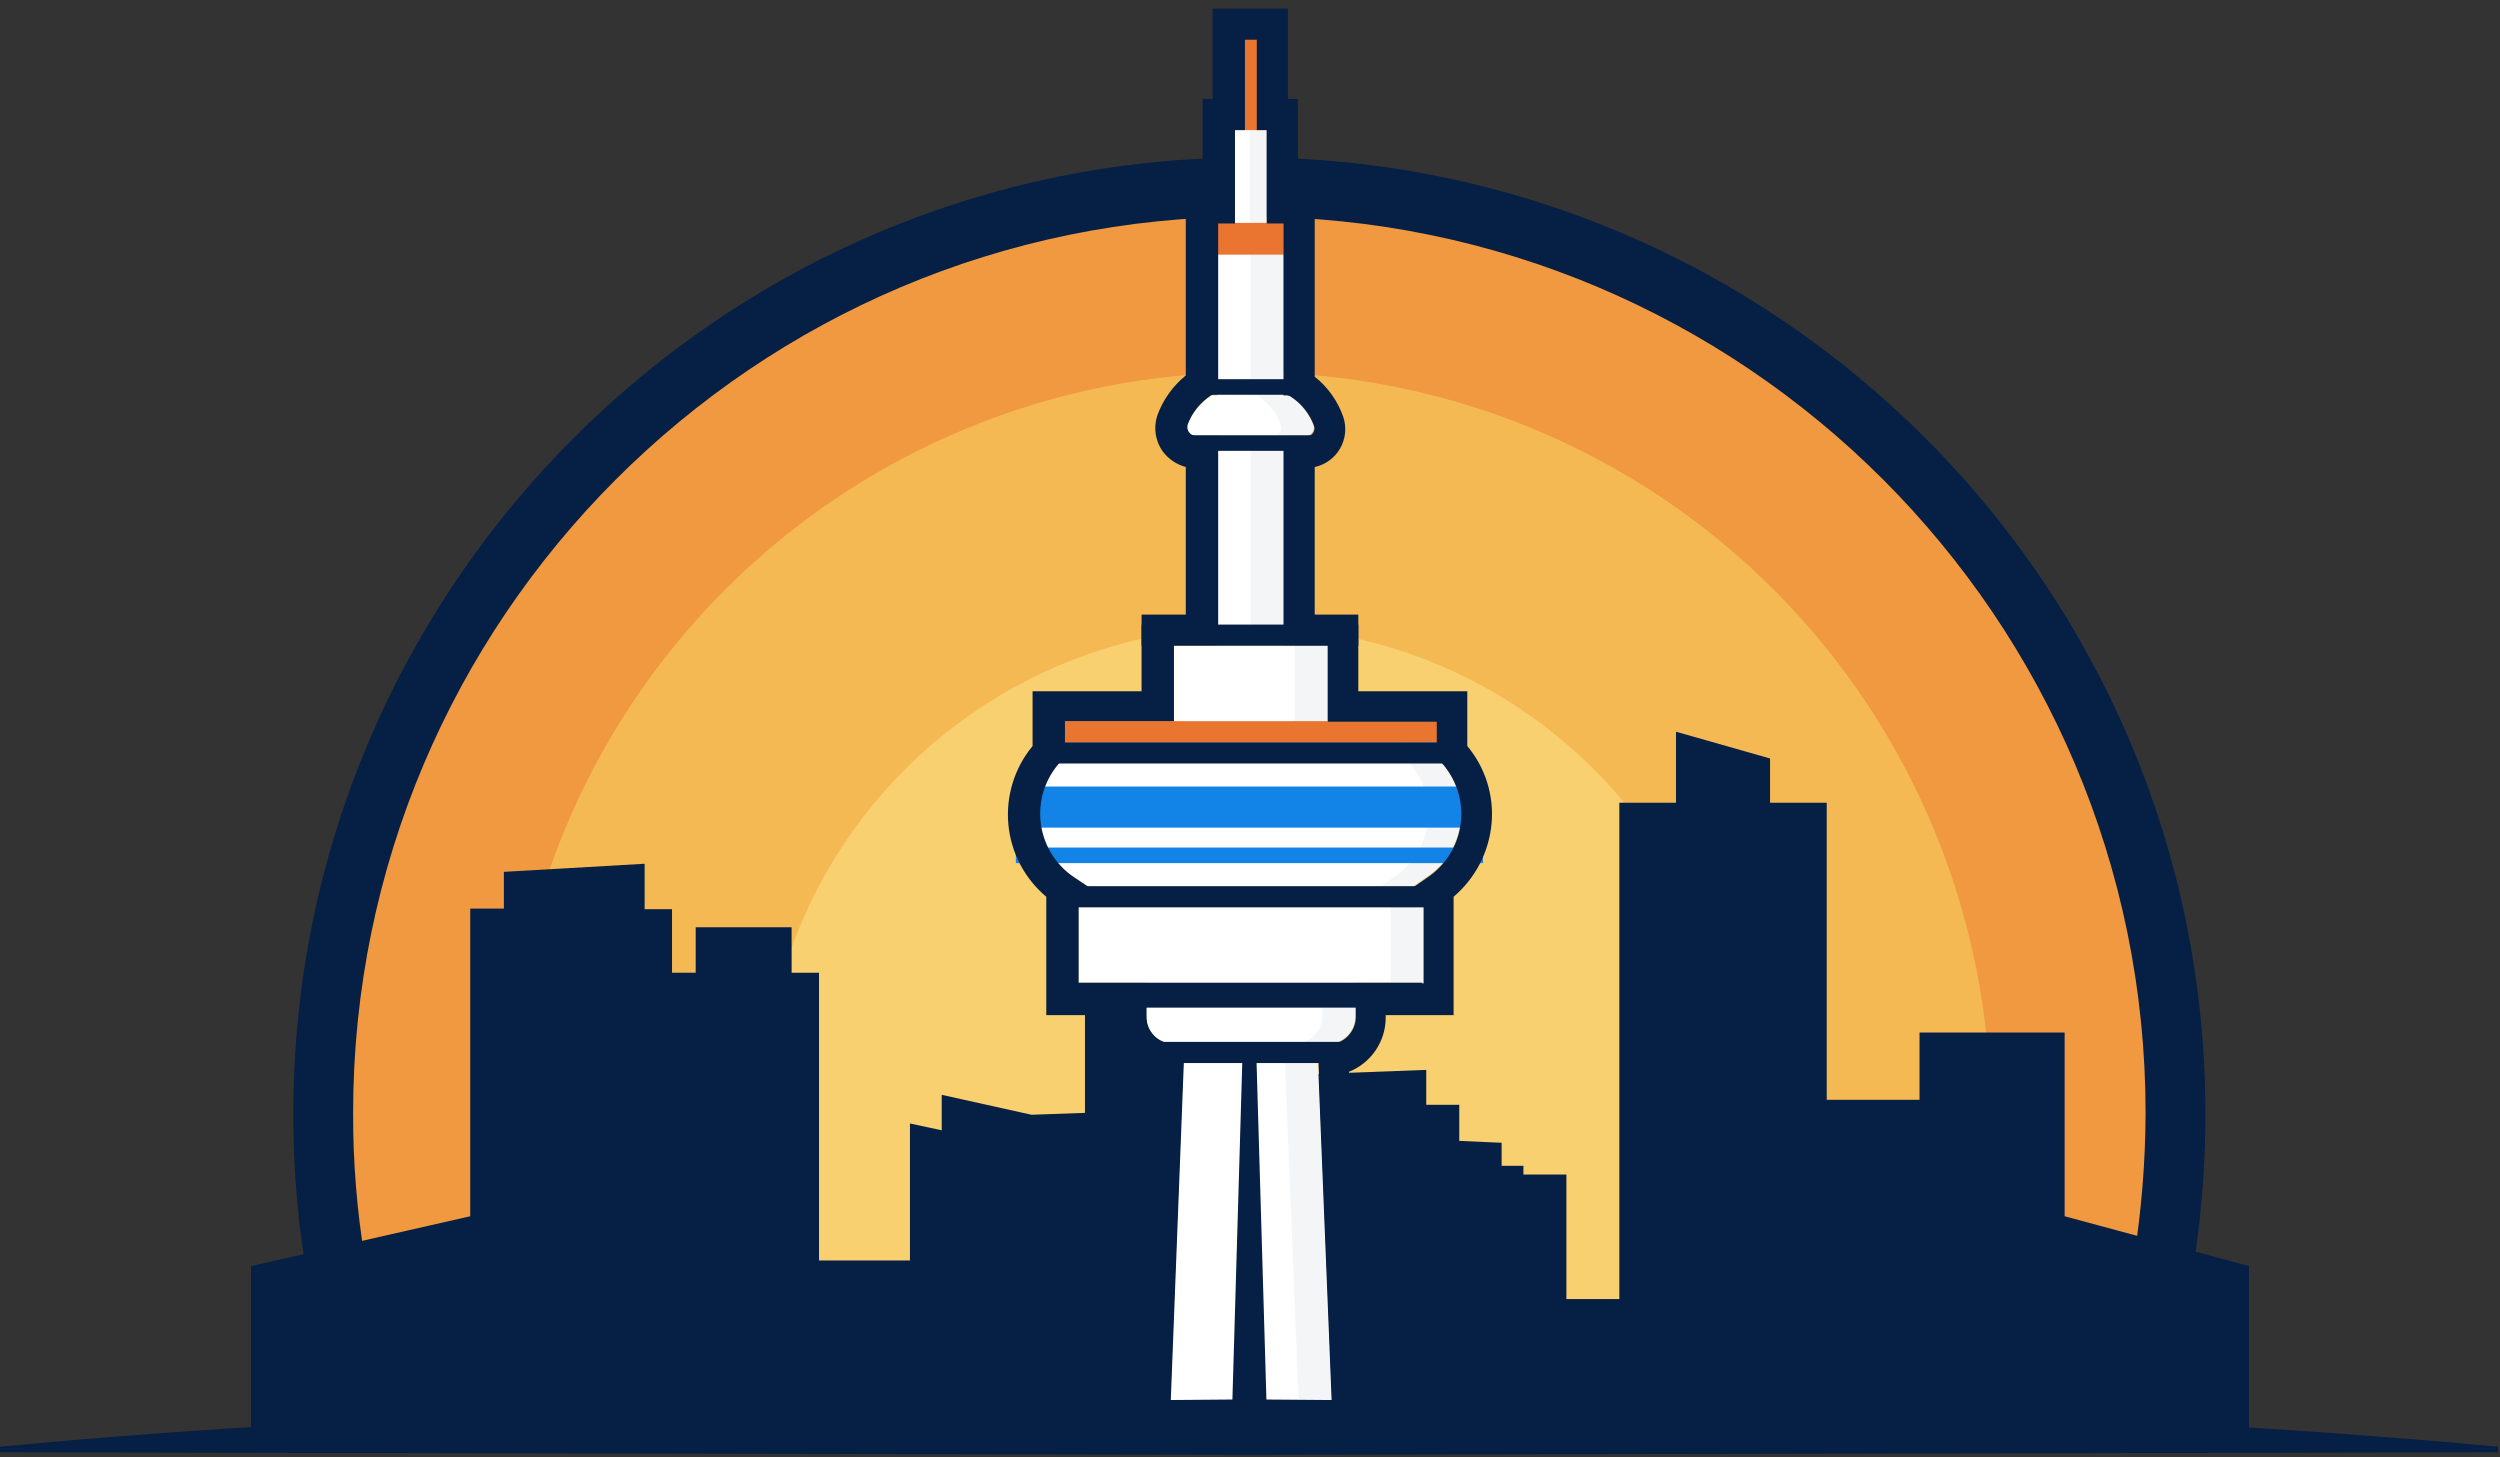
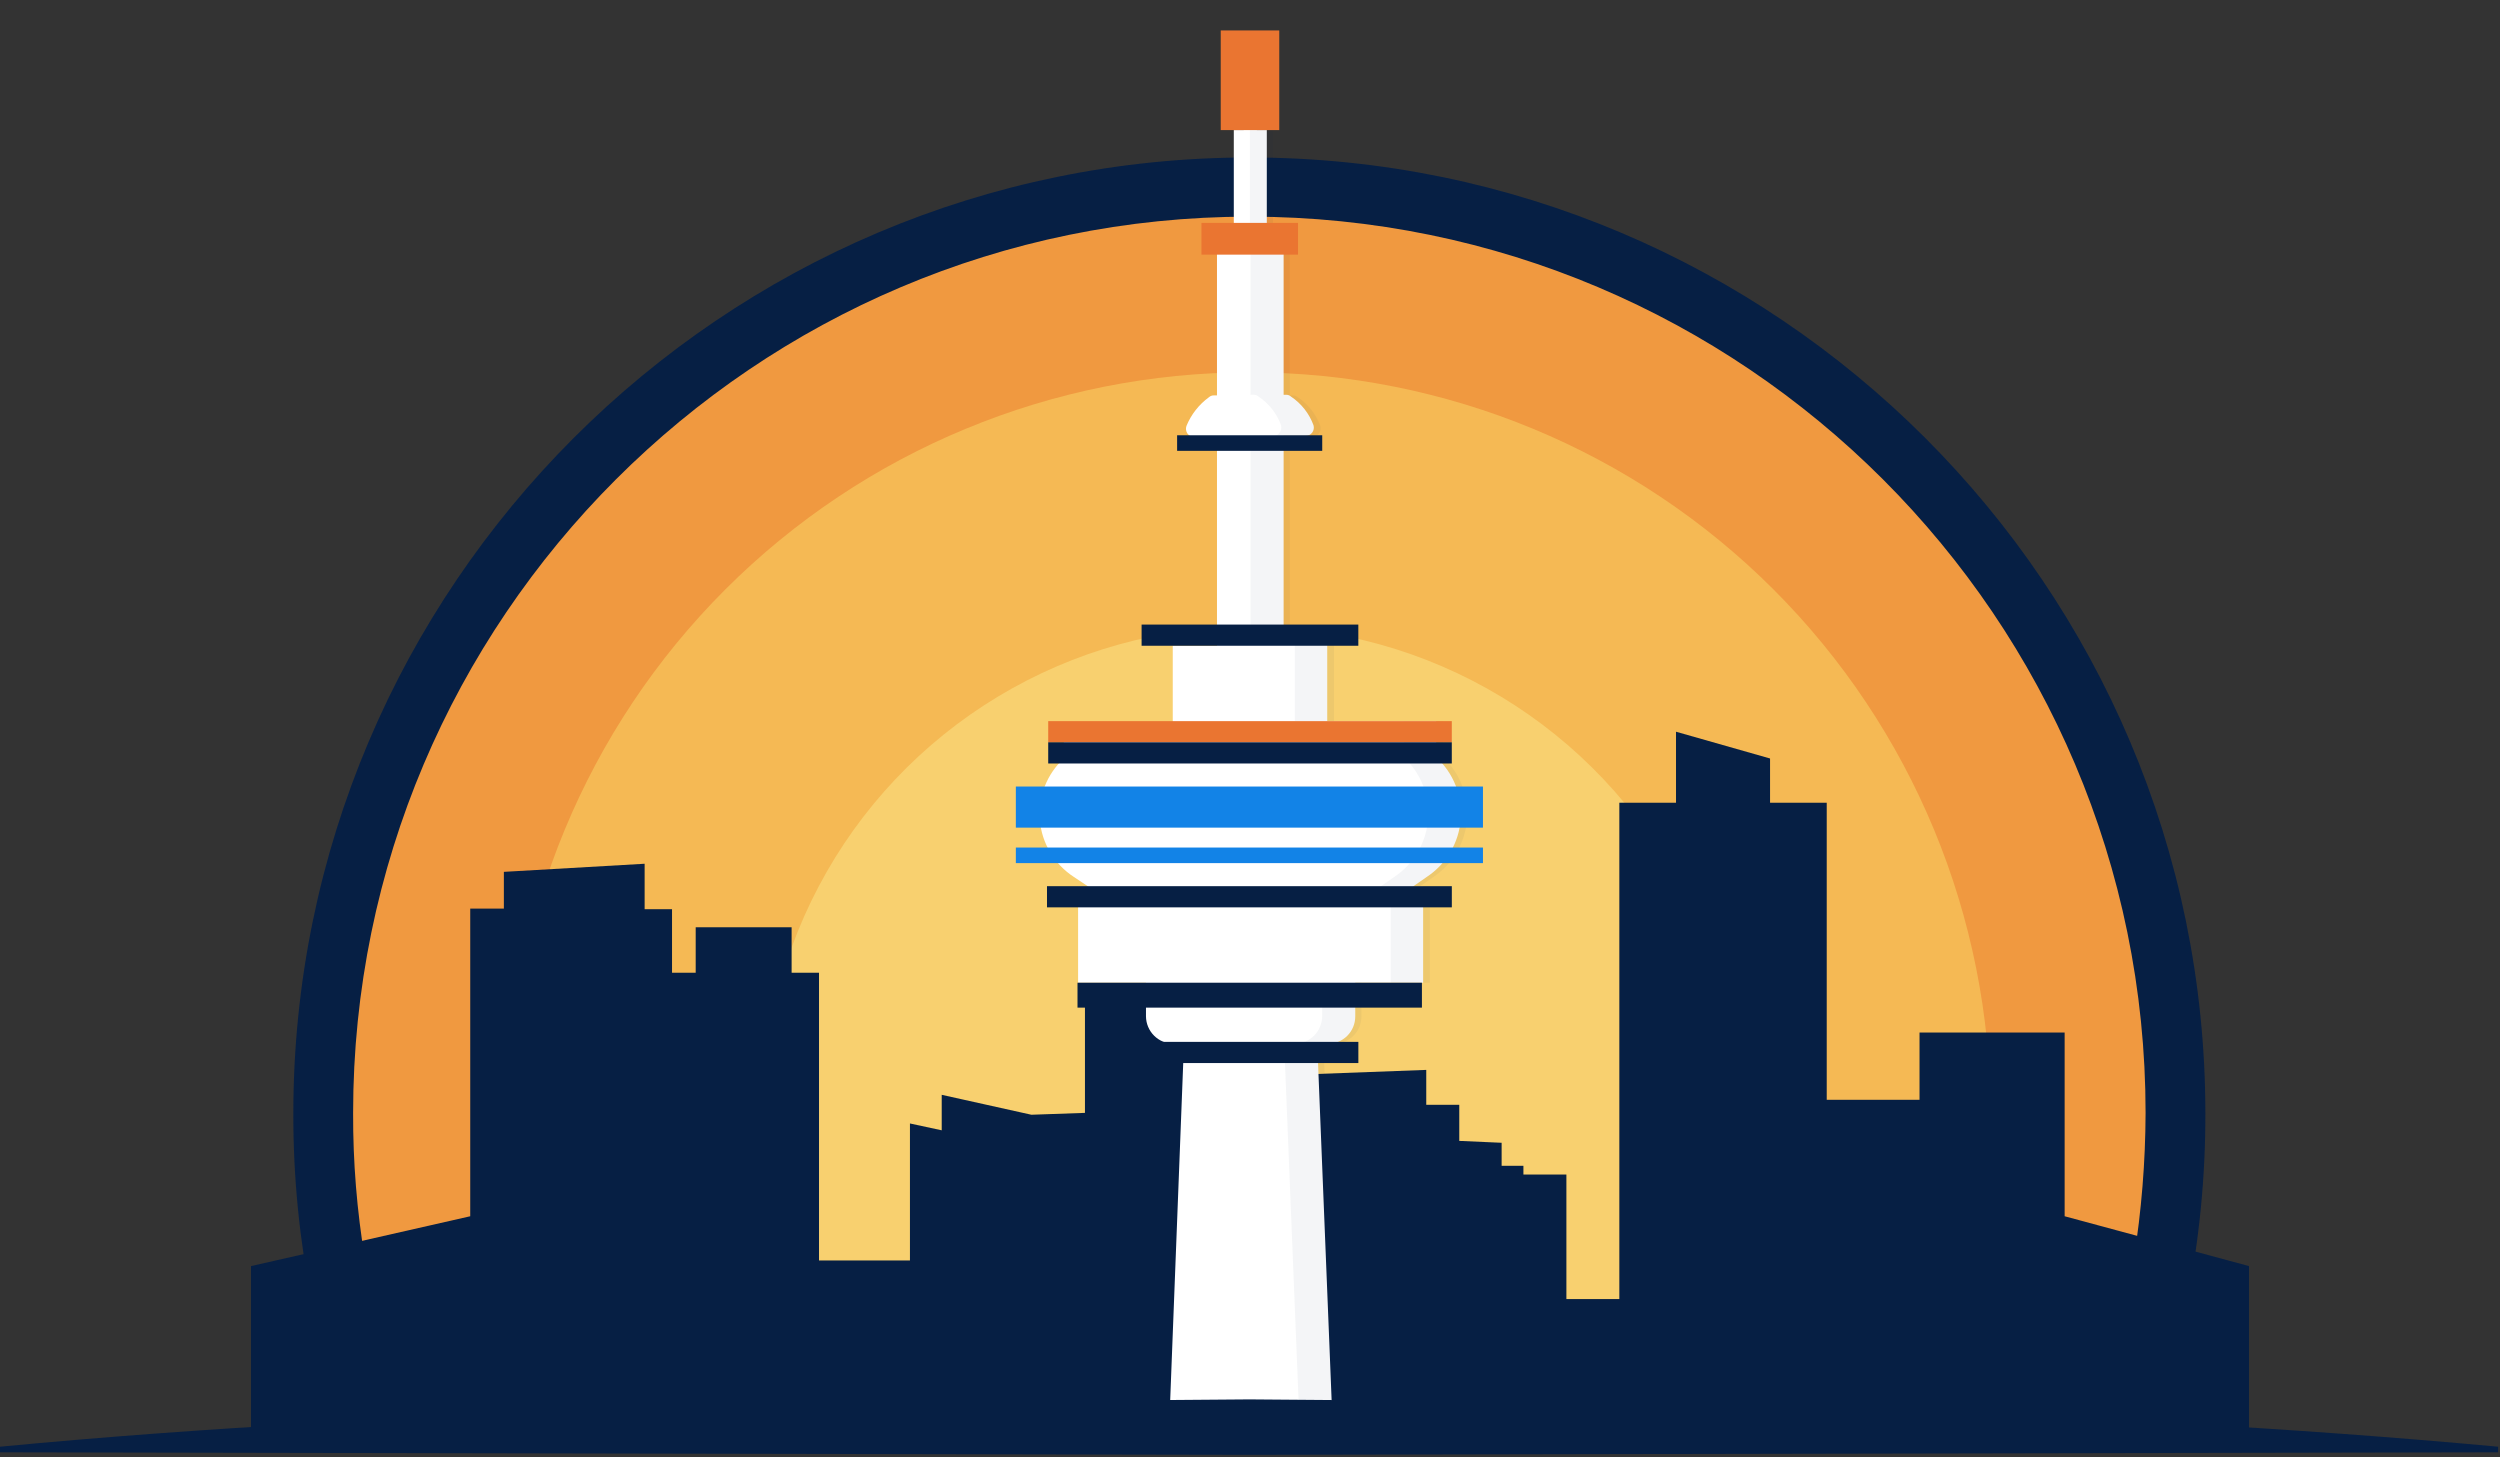
<svg xmlns="http://www.w3.org/2000/svg" width="223" height="130" viewBox="0 0 223 130" fill="none">
  <rect x="0" y="0" width="223" height="130" fill="#333333" stroke="none" />
  <path d="M30.78 117.269C30.78 117.38 30.835 117.491 30.835 117.602C31.002 118.436 31.224 119.325 31.447 120.158C31.78 121.38 32.113 122.602 32.502 123.825H190.334C190.723 122.602 191.057 121.38 191.39 120.158C191.668 119.213 191.89 118.213 192.112 117.269C192.334 116.325 192.557 115.269 192.723 114.269C194.803 102.976 194.506 91.374 191.852 80.202C189.197 69.03 184.243 58.534 177.306 49.384C170.369 40.234 161.6 32.63 151.56 27.058C141.52 21.485 130.429 18.067 118.994 17.02C107.559 15.973 96.031 17.322 85.146 20.979C74.261 24.636 64.258 30.522 55.775 38.261C47.292 46 40.515 55.422 35.877 65.926C31.238 76.431 28.84 87.786 28.835 99.269C28.828 104.299 29.275 109.319 30.169 114.269C30.335 115.325 30.558 116.269 30.78 117.269Z" fill="#F09940" />
  <path d="M172.835 123.824C175.971 116.038 177.574 107.719 177.557 99.325C177.557 81.791 170.592 64.975 158.194 52.577C145.796 40.179 128.98 33.214 111.446 33.214C93.913 33.214 77.097 40.179 64.699 52.577C52.301 64.975 45.336 81.791 45.336 99.325C45.319 107.719 46.922 116.038 50.058 123.824H172.835Z" fill="#F5B954" />
-   <path d="M147.34 123.823C151.793 117.295 154.382 109.675 154.826 101.785C155.271 93.895 153.555 86.033 149.863 79.046C146.172 72.058 140.644 66.21 133.875 62.131C127.107 58.052 119.354 55.896 111.451 55.896C103.548 55.896 95.795 58.052 89.027 62.131C82.258 66.21 76.73 72.058 73.039 79.046C69.347 86.033 67.631 93.895 68.076 101.785C68.52 109.675 71.109 117.295 75.562 123.823H147.34Z" fill="#F8D06F" />
+   <path d="M147.34 123.823C151.793 117.295 154.382 109.675 154.826 101.785C155.271 93.895 153.555 86.033 149.863 79.046C146.172 72.058 140.644 66.21 133.875 62.131C127.107 58.052 119.354 55.896 111.451 55.896C103.548 55.896 95.795 58.052 89.027 62.131C82.258 66.21 76.73 72.058 73.039 79.046C69.347 86.033 67.631 93.895 68.076 101.785C68.52 109.675 71.109 117.295 75.562 123.823Z" fill="#F8D06F" />
  <path d="M28.443 119.157C28.454 119.275 28.492 119.389 28.554 119.491L29.221 121.99C29.387 122.602 29.554 123.213 29.721 123.768H35.332C34.721 121.935 34.221 120.102 33.776 118.213C33.554 117.379 33.387 116.491 33.165 115.657C33.165 115.546 33.109 115.435 33.109 115.324C32.887 114.324 32.721 113.324 32.554 112.324C31.835 108.01 31.482 103.642 31.498 99.268C31.498 55.213 67.331 19.325 111.442 19.325C155.553 19.325 191.386 55.158 191.386 99.268C191.373 103.641 191.02 108.006 190.33 112.324C190.164 113.324 189.997 114.324 189.775 115.324C189.553 116.324 189.33 117.268 189.108 118.268C188.664 120.157 188.108 121.99 187.553 123.824H193.164C193.33 123.213 193.497 122.657 193.664 122.046C193.942 121.102 194.164 120.157 194.386 119.157C194.608 118.157 194.83 117.213 195.053 116.213C196.173 110.653 196.732 104.995 196.719 99.324C196.719 52.269 158.442 14.047 111.442 14.047C64.442 14.047 26.165 52.324 26.165 99.324C26.153 104.995 26.711 110.653 27.832 116.213C27.998 117.213 28.221 118.213 28.443 119.157Z" fill="#061F44" />
  <path d="M184.166 108.49V92.102H171.222V98.102H162.944V71.602H157.889V67.657L149.5 65.269V71.602H144.445V115.879H139.722V104.768H135.889V103.99H133.945V101.935L130.167 101.768V98.546H127.222V95.435L115.278 95.879V88.157H96.778V99.268L92.001 99.435L84.001 97.657V100.824L81.167 100.213V112.435H73.056V86.768H70.612V82.713H62.056V86.768H59.945V81.102H57.501V77.046L44.945 77.769V81.046H41.945V108.49L22.39 112.935V128.768H47.056V128.657C93.445 127.824 124.889 127.879 171.222 127.935V128.768H200.611V112.935L184.166 108.49Z" fill="#061F44" />
  <path d="M95.777 78.215L97.11 79.103H96.166V87.659H102.221V90.659C102.227 91.305 102.486 91.924 102.944 92.381C103.401 92.838 104.019 93.097 104.666 93.103H105.61L104.332 126.159H118.832L117.499 93.103H118.443C118.765 93.106 119.084 93.044 119.381 92.922C119.679 92.8 119.949 92.62 120.177 92.392C120.404 92.165 120.584 91.894 120.706 91.597C120.828 91.299 120.89 90.981 120.888 90.659V87.659H126.943V79.103H125.999L127.277 78.215C128.137 77.646 128.857 76.888 129.38 75.999C129.904 75.11 130.218 74.113 130.298 73.085C130.378 72.056 130.223 71.023 129.844 70.064C129.465 69.104 128.872 68.244 128.11 67.548V64.326H118.388V57.492H114.499V38.882H116.443C116.559 38.883 116.674 38.858 116.778 38.808C116.882 38.758 116.973 38.684 117.043 38.592C117.113 38.5 117.161 38.393 117.182 38.279C117.203 38.165 117.198 38.048 117.166 37.937C116.786 36.895 116.086 36.001 115.166 35.382C115.045 35.27 114.885 35.211 114.721 35.215H114.499V19.937H112.999V11.604H112.11V3.548H110.943V11.604H110.055V19.937H108.555V35.27H108.277C108.113 35.266 107.953 35.326 107.832 35.437C106.942 36.088 106.25 36.972 105.832 37.993C105.79 38.107 105.777 38.23 105.794 38.35C105.811 38.471 105.857 38.586 105.928 38.684C105.999 38.783 106.094 38.863 106.203 38.917C106.312 38.97 106.433 38.996 106.555 38.993H108.555V57.604H104.61V64.437H94.888V67.659C94.137 68.352 93.554 69.207 93.184 70.159C92.814 71.112 92.666 72.136 92.752 73.154C92.838 74.172 93.155 75.157 93.679 76.034C94.203 76.911 94.921 77.657 95.777 78.215Z" fill="white" />
  <g opacity="0.21">
    <path opacity="0.21" d="M114.272 37.935C113.893 36.893 113.192 35.999 112.272 35.38C112.151 35.269 111.992 35.209 111.828 35.213H111.55V19.935H111.495V11.602V3.547H112.661V11.602H113.55V19.935H115.05V35.269H115.328C115.49 35.274 115.647 35.332 115.772 35.435C116.692 36.054 117.393 36.949 117.772 37.991C117.808 38.102 117.817 38.22 117.797 38.336C117.778 38.451 117.73 38.56 117.659 38.653C117.588 38.745 117.496 38.82 117.389 38.869C117.283 38.918 117.167 38.941 117.05 38.935H115.05V57.546H111.55V38.935H113.495C113.616 38.932 113.735 38.903 113.843 38.848C113.952 38.794 114.047 38.716 114.121 38.62C114.196 38.524 114.248 38.413 114.274 38.295C114.3 38.176 114.3 38.053 114.272 37.935ZM115.495 64.324H118.995V57.491H115.495V64.324ZM117.939 87.657V90.657C117.933 91.303 117.674 91.922 117.217 92.379C116.759 92.836 116.141 93.096 115.495 93.101H114.55L115.883 126.157H119.383L118.05 93.101H118.995C119.316 93.104 119.635 93.042 119.933 92.92C120.23 92.798 120.501 92.618 120.728 92.39C120.955 92.163 121.135 91.893 121.257 91.595C121.379 91.297 121.441 90.979 121.439 90.657V87.657H117.939ZM128.717 67.546V64.324H125.217V67.546C125.973 68.245 126.56 69.106 126.936 70.065C127.311 71.024 127.464 72.055 127.384 73.081C127.304 74.108 126.992 75.103 126.473 75.991C125.953 76.88 125.239 77.639 124.383 78.213L123.106 79.102H124.05V87.657H127.55V79.102H126.606L127.883 78.213C128.733 77.635 129.443 76.874 129.958 75.986C130.474 75.097 130.784 74.104 130.864 73.08C130.944 72.055 130.792 71.026 130.421 70.068C130.049 69.11 129.467 68.248 128.717 67.546Z" fill="#061F44" />
  </g>
  <path d="M126.835 87.658H96.113V89.881H126.835V87.658Z" fill="#061F44" />
  <path d="M129.5 64.325H93.501V66.214H129.5V64.325Z" fill="#EA7531" />
  <path d="M129.5 66.214H93.501V68.103H129.5V66.214Z" fill="#061F44" />
  <path d="M121.163 55.712H101.83V57.601H121.163V55.712Z" fill="#061F44" />
  <path d="M117.943 38.826H104.999V40.215H117.943V38.826Z" fill="#061F44" />
-   <path d="M116.395 33.824H106.673V35.213H116.395V33.824Z" fill="#061F44" />
  <path d="M115.782 19.881H107.171V22.714H115.782V19.881Z" fill="#EA7531" />
  <path d="M114.111 2.715H108.889V11.604H114.111V2.715Z" fill="#EA7531" />
  <path d="M132.28 70.159H90.613V73.825H132.28V70.159Z" fill="#1283E7" />
  <path d="M132.28 75.601V76.99H90.613V75.601" fill="#1283E7" />
  <path d="M129.503 79.047H93.392V80.936H129.503V79.047Z" fill="#061F44" />
  <path d="M121.166 92.935H101.722V94.824H121.166V92.935Z" fill="#061F44" />
-   <path d="M113.003 126.158L112.059 93.88H110.837L109.892 126.158H113.003Z" fill="#061F44" />
-   <path d="M112.105 3.547V11.603H112.994V19.936H114.494V35.269H114.772C114.935 35.274 115.091 35.333 115.217 35.436C116.137 36.055 116.837 36.95 117.216 37.992C117.253 38.103 117.261 38.221 117.241 38.336C117.222 38.452 117.174 38.56 117.103 38.653C117.032 38.746 116.94 38.82 116.834 38.87C116.728 38.919 116.611 38.942 116.494 38.936H114.494V57.547H118.439V64.38H128.161V67.602C128.917 68.301 129.504 69.163 129.88 70.121C130.255 71.08 130.408 72.111 130.328 73.138C130.248 74.164 129.936 75.159 129.417 76.047C128.897 76.936 128.183 77.696 127.328 78.269L126.05 79.158H126.994V87.713H120.939V90.713C120.933 91.36 120.673 91.978 120.216 92.435C119.759 92.892 119.141 93.152 118.494 93.158H117.55L118.883 126.213H104.383L105.661 93.158H104.717C104.395 93.16 104.076 93.098 103.779 92.976C103.481 92.854 103.211 92.674 102.983 92.447C102.756 92.219 102.576 91.949 102.454 91.651C102.332 91.354 102.27 91.035 102.272 90.713V87.713H96.217V79.158H97.161L95.828 78.269C94.966 77.694 94.247 76.931 93.723 76.037C93.2 75.144 92.886 74.143 92.806 73.11C92.725 72.078 92.881 71.04 93.26 70.077C93.639 69.113 94.232 68.248 94.994 67.547V64.325H104.717V57.491H108.661V38.88H106.661C106.543 38.875 106.427 38.842 106.323 38.786C106.219 38.73 106.129 38.65 106.059 38.554C105.99 38.458 105.943 38.348 105.922 38.231C105.901 38.114 105.907 37.995 105.939 37.88C106.319 36.839 107.019 35.944 107.939 35.325C108.06 35.214 108.219 35.154 108.383 35.158H108.661V19.936H110.161V11.603H111.05V3.547H112.105ZM114.883 0.77H108.161V8.825H107.272V17.158H105.772V33.492C104.604 34.437 103.72 35.687 103.217 37.103C103.049 37.633 103.007 38.195 103.094 38.745C103.181 39.294 103.394 39.816 103.717 40.269C104.227 40.949 104.951 41.438 105.772 41.658V54.825H101.828V61.658H92.106V66.547C90.493 68.495 89.716 71.002 89.945 73.521C90.174 76.04 91.39 78.366 93.328 79.991V90.547H99.383V90.769C99.388 91.809 99.701 92.824 100.285 93.685C100.869 94.546 101.696 95.213 102.661 95.602L101.494 126.157L101.383 129.046H121.661L121.55 126.157L120.328 95.602C121.295 95.217 122.124 94.55 122.708 93.688C123.292 92.827 123.605 91.81 123.605 90.769V90.547H129.661V79.991C131.608 78.336 132.825 75.981 133.05 73.436C133.269 70.943 132.489 68.465 130.883 66.547V61.658H121.161V54.825H117.272V41.658C117.744 41.556 118.19 41.356 118.58 41.071C118.97 40.786 119.296 40.422 119.537 40.003C119.777 39.584 119.928 39.12 119.978 38.639C120.028 38.159 119.977 37.673 119.828 37.214C119.34 35.79 118.452 34.536 117.272 33.603V17.158H115.772V8.825H114.883V0.77Z" fill="#061F44" />
  <path d="M0 129.047C18.555 127.27 37.111 126.381 55.722 125.714L62.666 125.492L69.611 125.325L83.555 125.047C88.222 124.936 92.833 124.992 97.499 124.936L111.444 124.825L125.388 124.936L132.332 124.992C134.666 124.992 136.999 124.992 139.277 125.103L153.221 125.381L160.165 125.547L167.11 125.77C185.665 126.381 204.221 127.325 222.832 129.047V129.547L111.444 129.77L0 129.547V129.047Z" fill="#061F44" />
</svg>